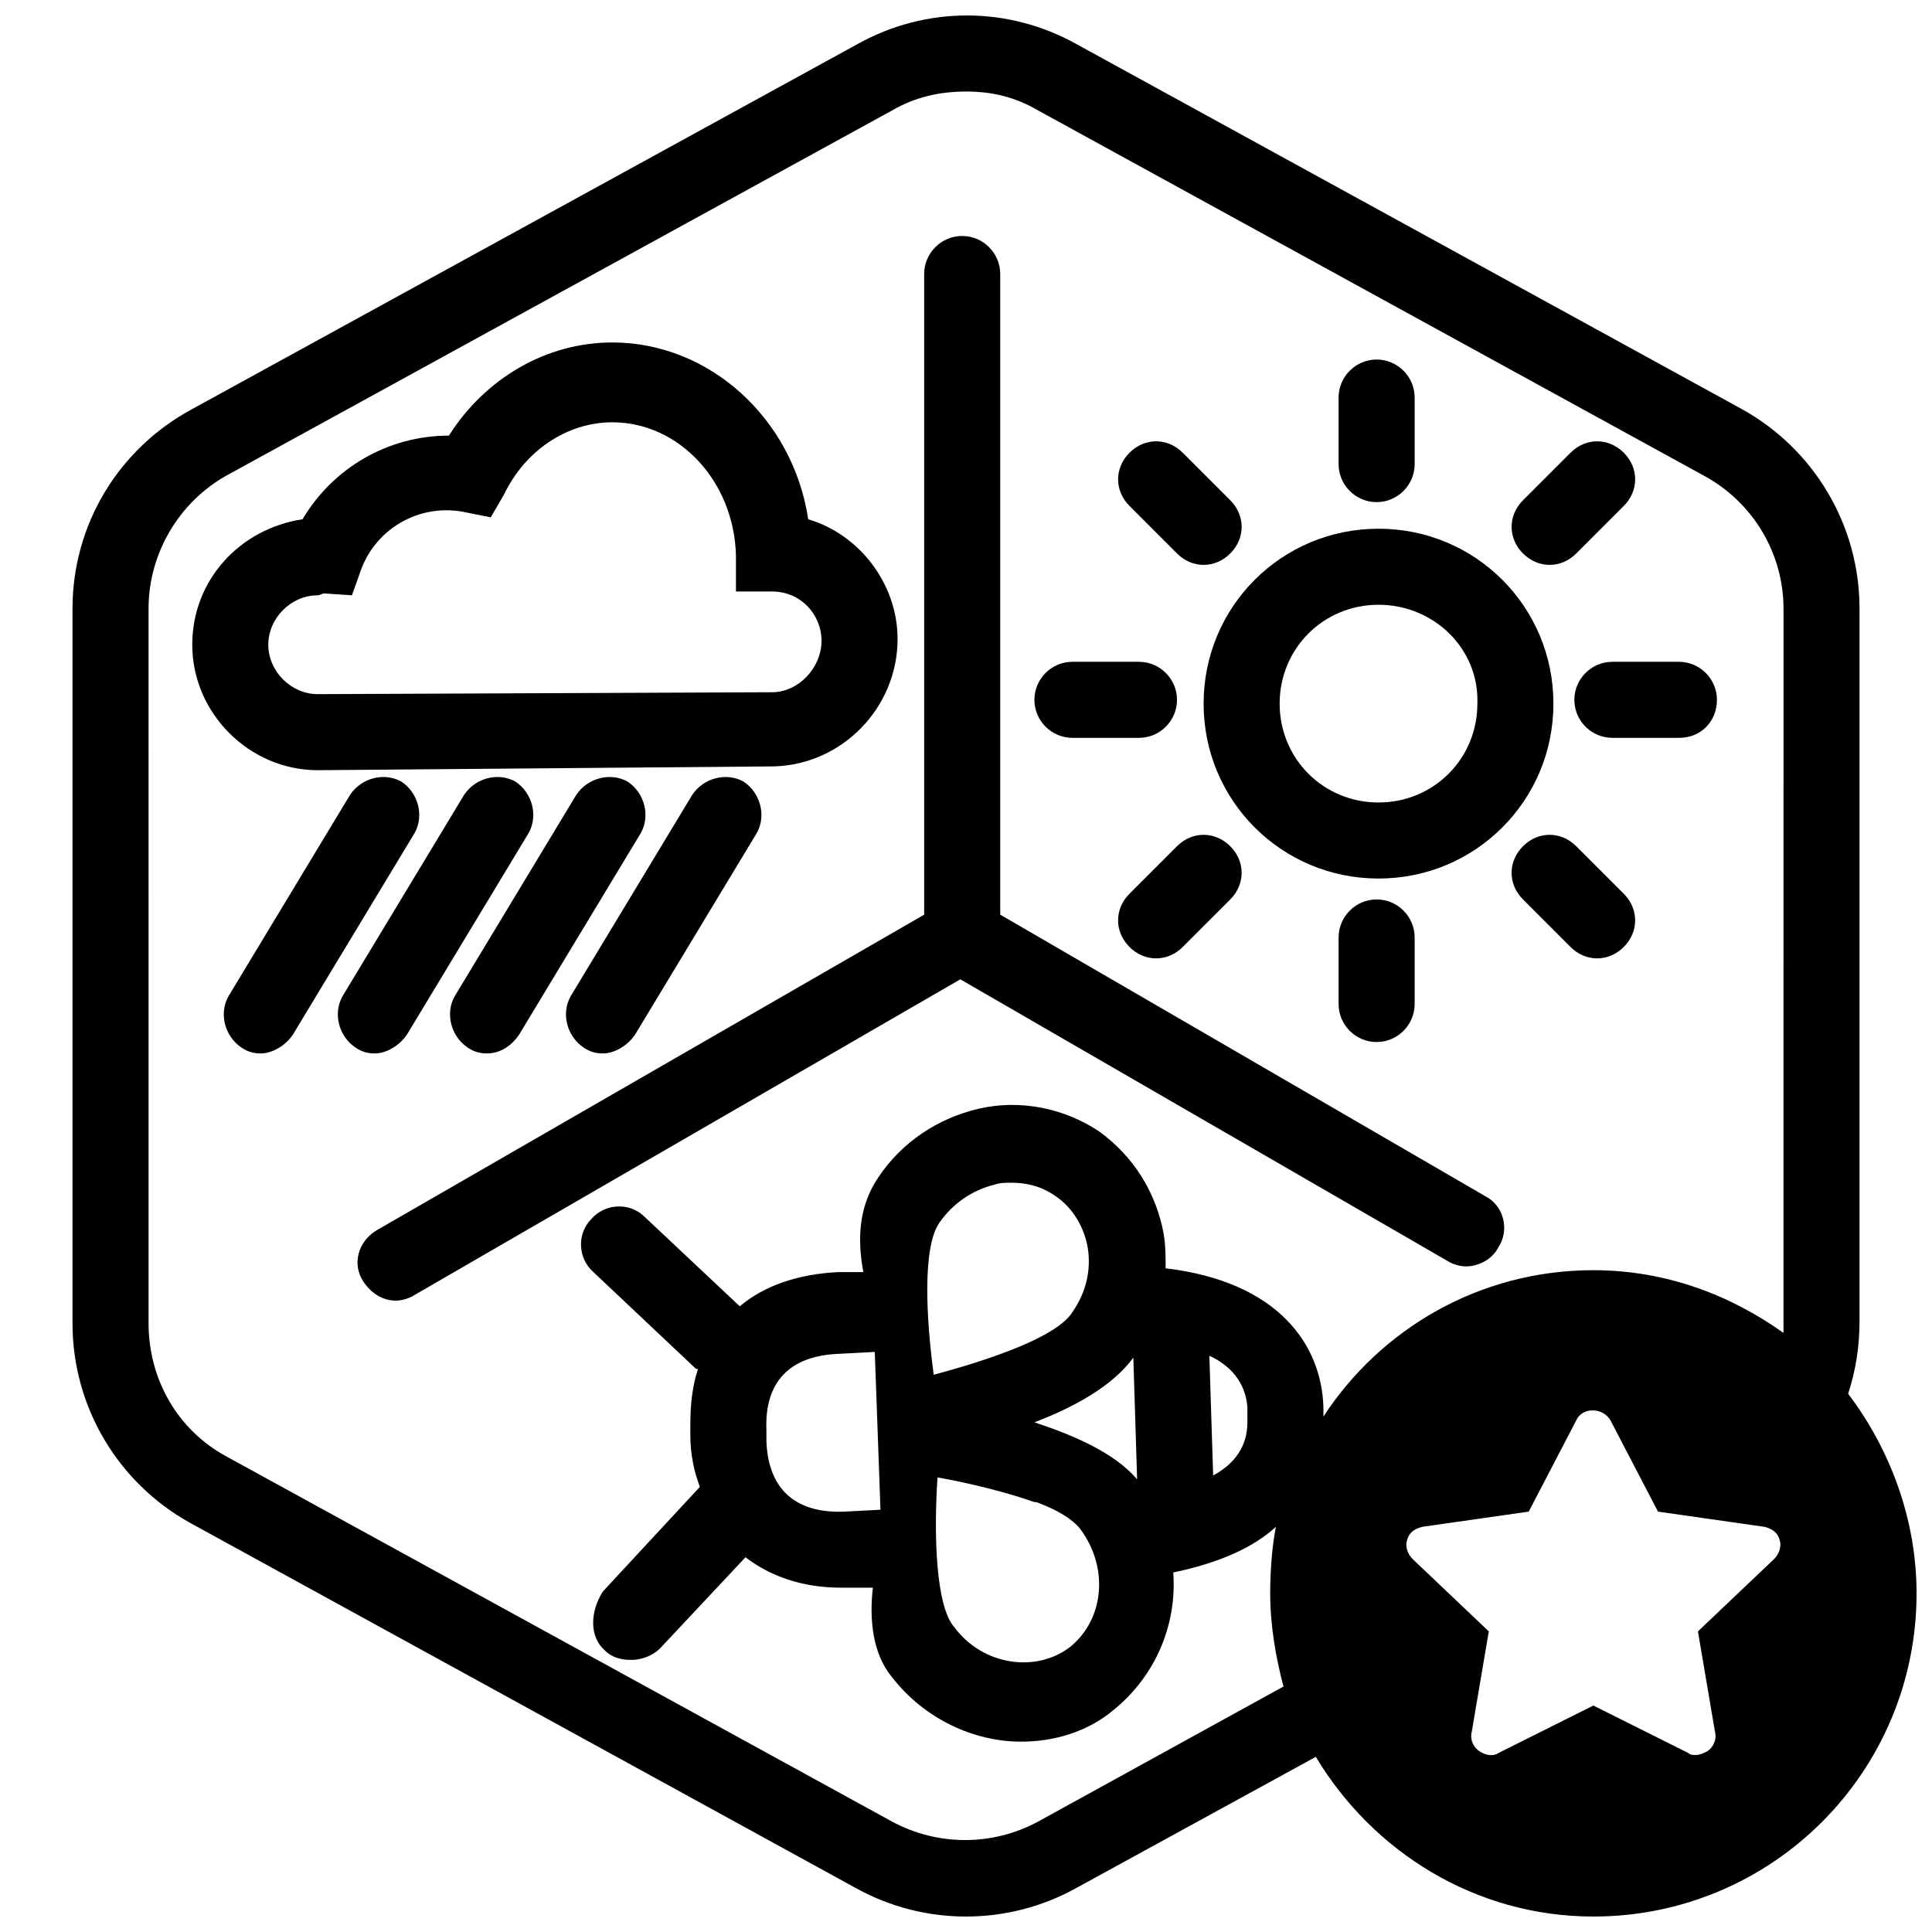
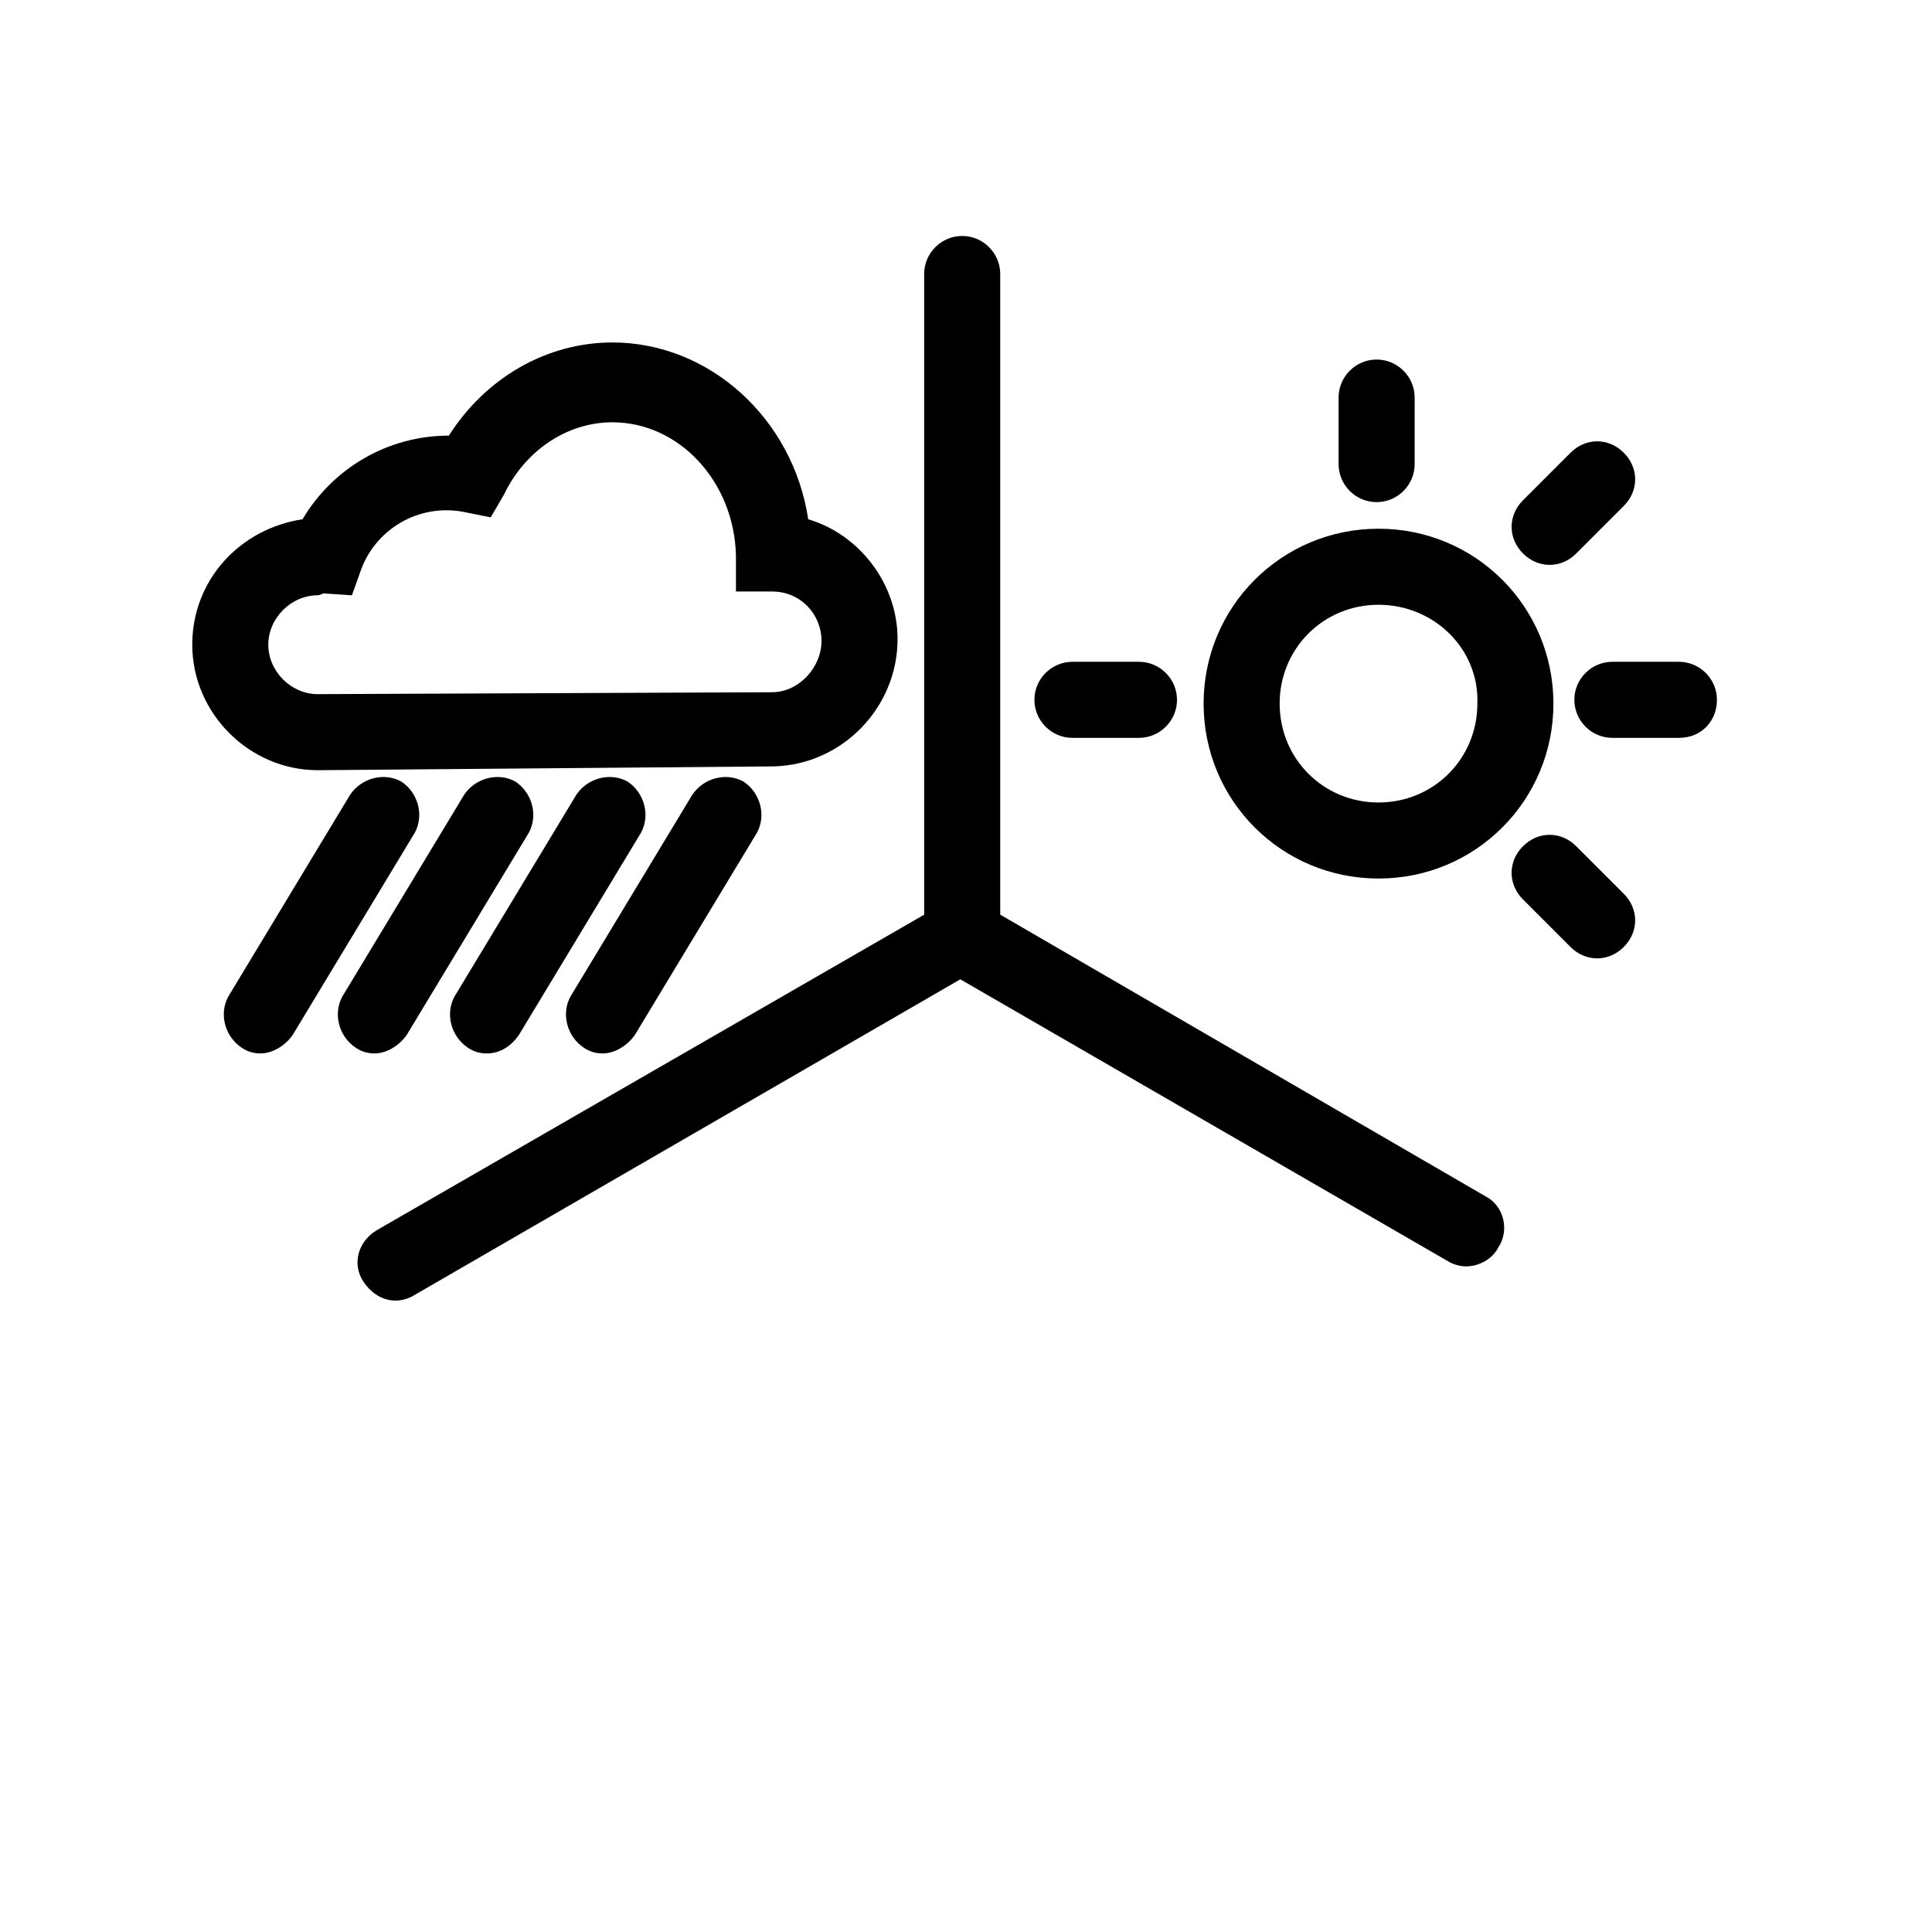
<svg xmlns="http://www.w3.org/2000/svg" width="800px" height="800px" version="1.1" viewBox="144 144 512 512">
  <defs>
    <clipPath id="a">
      <path d="m163 148.09h488.9v503.81h-488.9z" />
    </clipPath>
  </defs>
  <path d="m537.54 460.96-128.47-74.566v-169.78c0-5.543-4.535-10.078-10.078-10.078s-10.078 4.535-10.078 10.078v169.79l-145.09 83.629c-5.039 3.023-6.551 9.07-3.527 13.602 2.016 3.023 5.039 5.039 8.566 5.039 1.512 0 3.527-0.504 5.039-1.512l144.59-83.633 128.98 74.562c1.512 1.008 3.527 1.512 5.039 1.512 3.527 0 7.055-2.016 8.566-5.039 3.019-4.531 1.508-11.082-3.531-13.598z" />
  <path d="m228.2 348.11c-18.137 0-33.25-15.113-33.25-33.25 0-17.129 12.594-30.73 29.223-33.25 8.062-13.602 22.672-22.168 38.793-22.168 9.574-15.113 25.695-24.688 43.328-24.688 25.695 0 47.863 20.152 51.891 46.855 13.602 4.031 23.68 17.129 23.68 31.738 0 18.137-14.609 33.25-32.746 33.754zm0-46.352c-7.055 0-13.098 6.047-13.098 13.098 0 7.055 6.047 13.098 13.098 13.098l120.41-0.504c7.055 0 13.098-6.551 13.098-13.602 0-7.055-5.543-13.098-13.098-13.098h-9.574v-9.574c-0.504-19.648-15.113-35.266-32.746-35.266-12.09 0-23.176 7.559-28.719 19.145l-3.523 6.047-7.559-1.512c-11.586-2.016-22.672 4.535-26.703 15.113l-2.519 7.055-7.559-0.504c-1.004 0.504-1.508 0.504-1.508 0.504z" />
  <path d="m243.31 423.17c-2.016 0-3.527-0.504-5.039-1.512-4.535-3.023-6.047-9.07-3.527-13.602l32.242-53.402c3.023-4.535 9.07-6.047 13.602-3.527 4.535 3.023 6.047 9.07 3.527 13.602l-32.242 53.402c-2.012 3.027-5.539 5.039-8.562 5.039z" />
  <path d="m273.04 423.17c-2.016 0-3.527-0.504-5.039-1.512-4.535-3.023-6.047-9.07-3.527-13.602l32.242-53.402c3.023-4.535 9.07-6.047 13.602-3.527 4.535 3.023 6.047 9.07 3.527 13.602l-32.242 53.402c-2.012 3.027-5.035 5.039-8.562 5.039z" />
  <path d="m303.77 423.17c-2.016 0-3.527-0.504-5.039-1.512-4.535-3.023-6.047-9.07-3.527-13.602l32.242-53.402c3.023-4.535 9.07-6.047 13.602-3.527 4.535 3.023 6.047 9.07 3.527 13.602l-32.242 53.402c-2.012 3.027-5.539 5.039-8.562 5.039z" />
  <path d="m213.09 423.17c-2.016 0-3.527-0.504-5.039-1.512-4.535-3.023-6.047-9.07-3.527-13.602l32.242-53.402c3.023-4.535 9.07-6.047 13.602-3.527 4.535 3.023 6.047 9.07 3.527 13.602l-32.242 53.402c-2.016 3.027-5.539 5.039-8.562 5.039z" />
  <path d="m508.82 277.07c-5.543 0-10.078-4.535-10.078-10.078v-17.633c0-5.543 4.535-10.078 10.078-10.078 5.543 0 10.078 4.535 10.078 10.078v17.633c0 5.543-4.535 10.078-10.078 10.078z" />
-   <path d="m508.82 420.15c-5.543 0-10.078-4.535-10.078-10.078v-17.633c0-5.543 4.535-10.078 10.078-10.078 5.543 0 10.078 4.535 10.078 10.078v17.633c0 5.543-4.535 10.078-10.078 10.078z" />
  <path d="m588.93 339.54h-17.633c-5.543 0-10.078-4.535-10.078-10.078 0-5.543 4.535-10.078 10.078-10.078h17.633c5.543 0 10.078 4.535 10.078 10.078 0 5.543-4.031 10.078-10.078 10.078z" />
  <path d="m445.84 339.54h-17.633c-5.543 0-10.078-4.535-10.078-10.078 0-5.543 4.535-10.078 10.078-10.078h17.633c5.543 0 10.078 4.535 10.078 10.078 0 5.543-4.535 10.078-10.078 10.078z" />
-   <path d="m554.67 293.7c-2.519 0-5.039-1.008-7.055-3.023-4.031-4.031-4.031-10.078 0-14.105l12.594-12.594c4.031-4.031 10.078-4.031 14.105 0 4.031 4.031 4.031 10.078 0 14.105l-12.594 12.594c-2.012 2.016-4.531 3.023-7.051 3.023z" />
-   <path d="m450.38 397.98c-2.519 0-5.039-1.008-7.055-3.023-4.031-4.031-4.031-10.078 0-14.105l12.594-12.594c4.031-4.031 10.078-4.031 14.105 0 4.031 4.031 4.031 10.078 0 14.105l-12.59 12.594c-2.016 2.016-4.535 3.023-7.055 3.023z" />
+   <path d="m554.67 293.7c-2.519 0-5.039-1.008-7.055-3.023-4.031-4.031-4.031-10.078 0-14.105l12.594-12.594c4.031-4.031 10.078-4.031 14.105 0 4.031 4.031 4.031 10.078 0 14.105l-12.594 12.594c-2.012 2.016-4.531 3.023-7.051 3.023" />
  <path d="m567.26 397.98c-2.519 0-5.039-1.008-7.055-3.023l-12.594-12.594c-4.031-4.031-4.031-10.078 0-14.105 4.031-4.031 10.078-4.031 14.105 0l12.594 12.594c4.031 4.031 4.031 10.078 0 14.105-2.012 2.016-4.531 3.023-7.051 3.023z" />
-   <path d="m462.98 293.7c-2.519 0-5.039-1.008-7.055-3.023l-12.594-12.594c-4.031-4.031-4.031-10.078 0-14.105 4.031-4.031 10.078-4.031 14.105 0l12.594 12.594c4.031 4.031 4.031 10.078 0 14.105-2.016 2.016-4.535 3.023-7.051 3.023z" />
  <path d="m509.32 376.82c-25.695 0-46.352-20.656-46.352-46.352 0-25.695 20.656-46.352 46.352-46.352 25.695 0 46.352 20.656 46.352 46.352 0 25.695-20.656 46.352-46.352 46.352zm0-72.551c-14.609 0-26.199 11.586-26.199 26.199 0 14.609 11.586 26.199 26.199 26.199 14.609 0 26.199-11.586 26.199-26.199 0.504-14.609-11.586-26.199-26.199-26.199z" />
  <g clip-path="url(#a)">
-     <path d="m633.77 513.36c2.016-6.047 3.023-12.594 3.023-19.145v-188.93c0-22.168-12.09-42.32-31.234-52.898l-176.33-96.73c-18.137-10.078-39.801-10.078-57.938 0l-176.33 96.73c-19.652 10.578-31.746 30.73-31.746 52.898v189.43c0 22.168 12.09 42.32 31.234 52.898l176.33 96.73c9.07 5.039 19.145 7.559 29.223 7.559s20.152-2.519 29.223-7.559l63.48-34.762c15.113 25.191 42.32 42.32 73.555 42.32 47.359 0 85.648-38.289 85.648-85.648 0-19.648-7.051-38.289-18.137-52.898zm-19.648 43.832-20.152 19.145 4.535 26.703c0.504 2.016-0.504 4.031-2.016 5.039-1.008 0.504-2.016 1.008-3.023 1.008-1.008 0-1.512 0-2.016-0.504l-25.191-12.594-25.191 12.594c-1.512 1.008-3.527 0.504-5.039-0.504-1.512-1.008-2.519-3.023-2.016-5.039l4.535-26.703-20.152-19.145c-1.512-1.512-2.016-3.527-1.512-5.039 0.504-2.016 2.016-3.023 4.031-3.527l28.215-4.031 12.594-24.184c1.512-3.527 7.055-3.527 9.07 0l12.594 24.184 28.215 4.031c2.016 0.504 3.527 1.512 4.031 3.527 0.504 1.512 0 3.527-1.512 5.039zm2.519-62.473v2.519c-14.105-10.078-31.234-16.625-50.383-16.625-30.23 0-56.426 15.617-71.539 38.793v-1.008-1.512c-0.504-16.625-12.09-33.25-41.816-36.777 0-3.023 0-6.047-0.504-9.07-2.016-11.082-8.062-20.656-17.129-27.207-9.07-6.047-20.656-8.566-31.738-6.047-11.082 2.519-20.656 9.07-26.703 18.137-5.543 8.062-5.543 17.129-4.031 25.191h-6.551c-10.578 0.504-19.648 3.527-26.199 9.07l-25.191-23.68c-4.031-4.031-10.578-3.527-14.105 0.504-4.031 4.031-3.527 10.578 0.504 14.105l26.703 25.191c0.504 0.504 0.504 0.504 1.008 0.504-1.512 4.535-2.016 9.574-2.016 14.609v1.512 1.512c0 5.039 1.008 9.574 2.519 13.602l-25.695 27.711c-3.523 5.543-3.523 12.094 0.504 15.621 2.016 2.016 4.535 2.519 7.055 2.519s5.543-1.008 7.559-3.023l22.672-24.184c6.551 5.039 15.113 8.062 25.191 8.062h2.016 6.551c-1.008 8.566 0 17.633 5.039 23.68 8.566 11.082 21.664 17.129 34.258 17.129 8.566 0 17.633-2.519 24.688-8.566 11.082-9.07 16.625-22.672 15.617-36.273 12.09-2.519 21.16-6.551 27.207-12.09-1.012 5.035-1.516 11.586-1.516 17.629 0 8.566 1.512 17.129 3.527 24.688l-64.992 35.77c-12.09 6.551-26.703 6.551-38.793 0l-176.33-96.73c-13.098-7.055-20.656-20.656-20.656-35.266l-0.004-189.43c0-14.609 8.062-28.215 20.656-35.266l176.34-96.73c6.047-3.527 12.594-5.039 19.648-5.039s13.098 1.512 19.145 5.039l176.33 96.73c13.098 7.055 21.16 20.656 21.16 35.266zm-142.07 24.688v1.512c0 6.551-3.527 11.082-9.07 14.105l-1.008-31.738c5.543 2.519 9.574 7.055 10.078 13.602v2.519zm-82.121 16.121c8.566 1.512 18.641 4.031 25.695 6.551h0.504c5.543 2.016 9.574 4.535 11.586 7.055 7.559 10.078 6.551 23.68-2.519 31.234-9.07 7.055-23.176 5.039-30.73-5.039-5.039-5.543-5.543-24.688-4.535-39.801zm-1.008-27.207c-2.016-15.113-3.023-33.754 1.512-40.305 3.527-5.039 8.566-8.566 14.609-10.078 1.512-0.504 3.023-0.504 4.535-0.504 4.031 0 8.062 1.008 11.586 3.527 4.535 3.023 7.559 8.062 8.566 13.602 1.008 6.047-0.504 12.09-4.031 17.129-4.031 6.555-21.664 12.598-36.777 16.629zm26.703 12.598c10.578-4.031 20.656-9.574 26.199-17.129l1.004 32.242c-6.043-7.055-16.625-11.586-27.203-15.113zm-40.809 23.176-9.574 0.504c-13.098 0.504-20.152-6.047-20.656-18.641v-1.512-1.512c-0.504-12.594 6.047-19.648 19.145-20.152l9.574-0.504z" />
-   </g>
+     </g>
</svg>